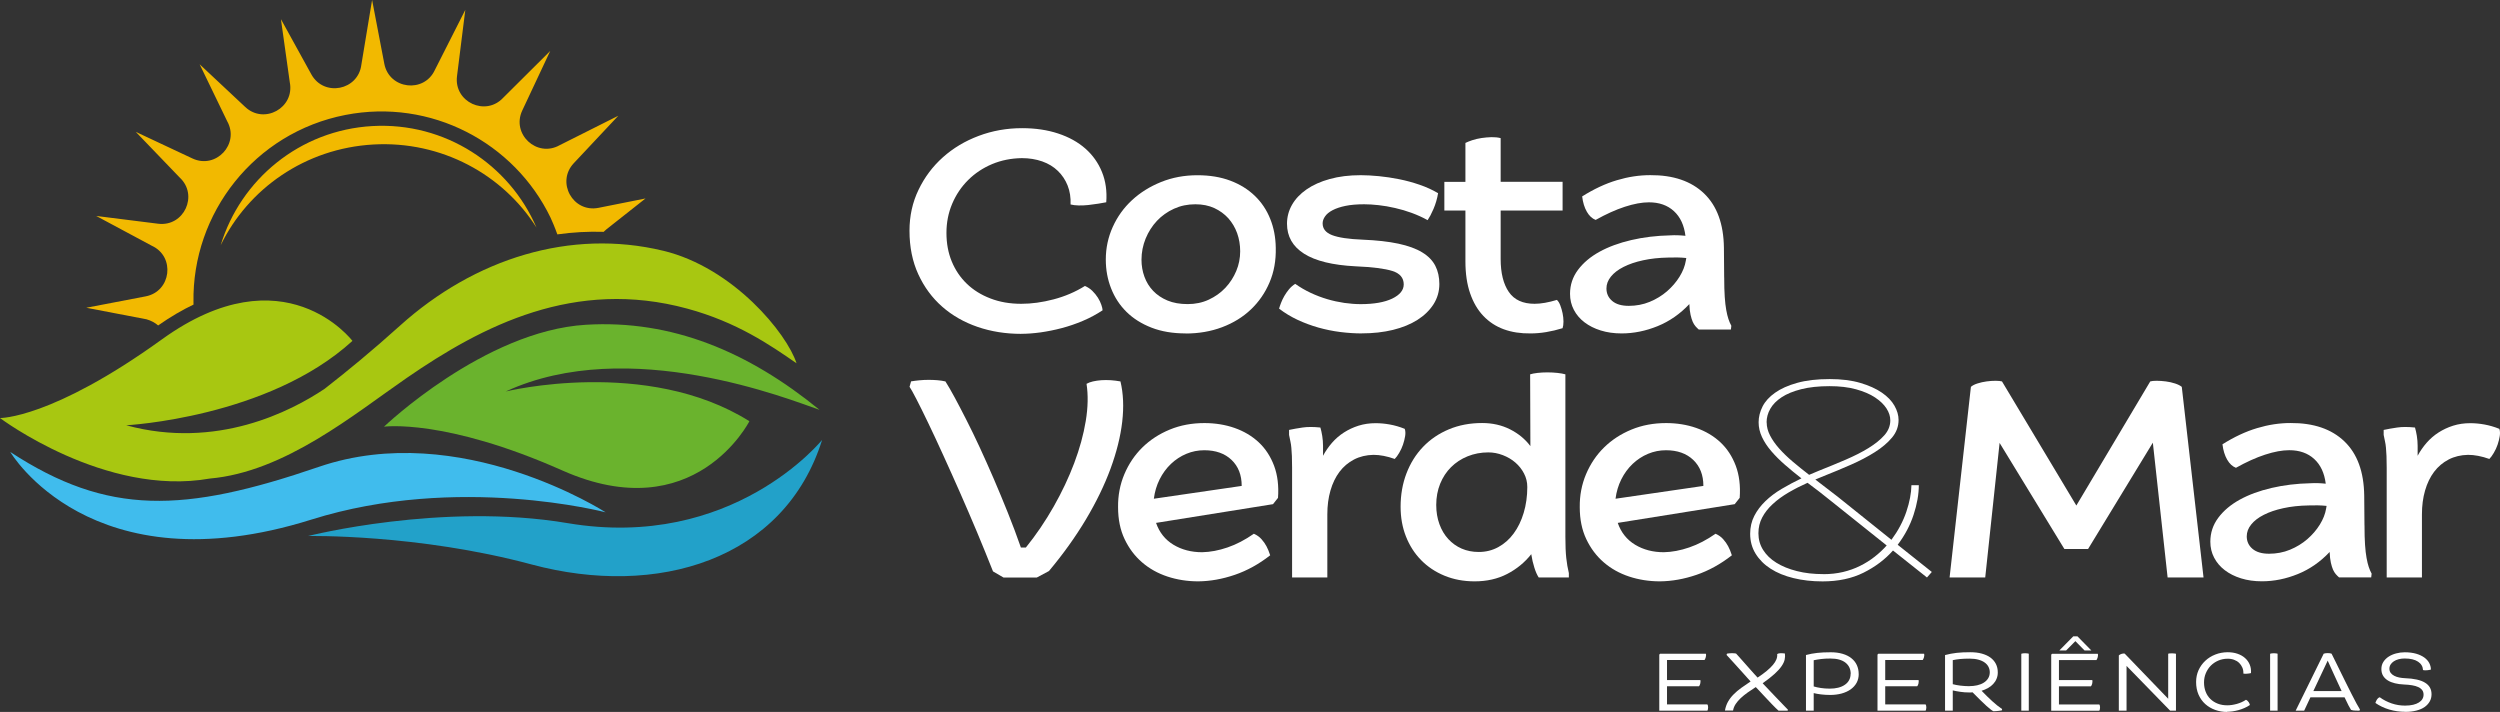
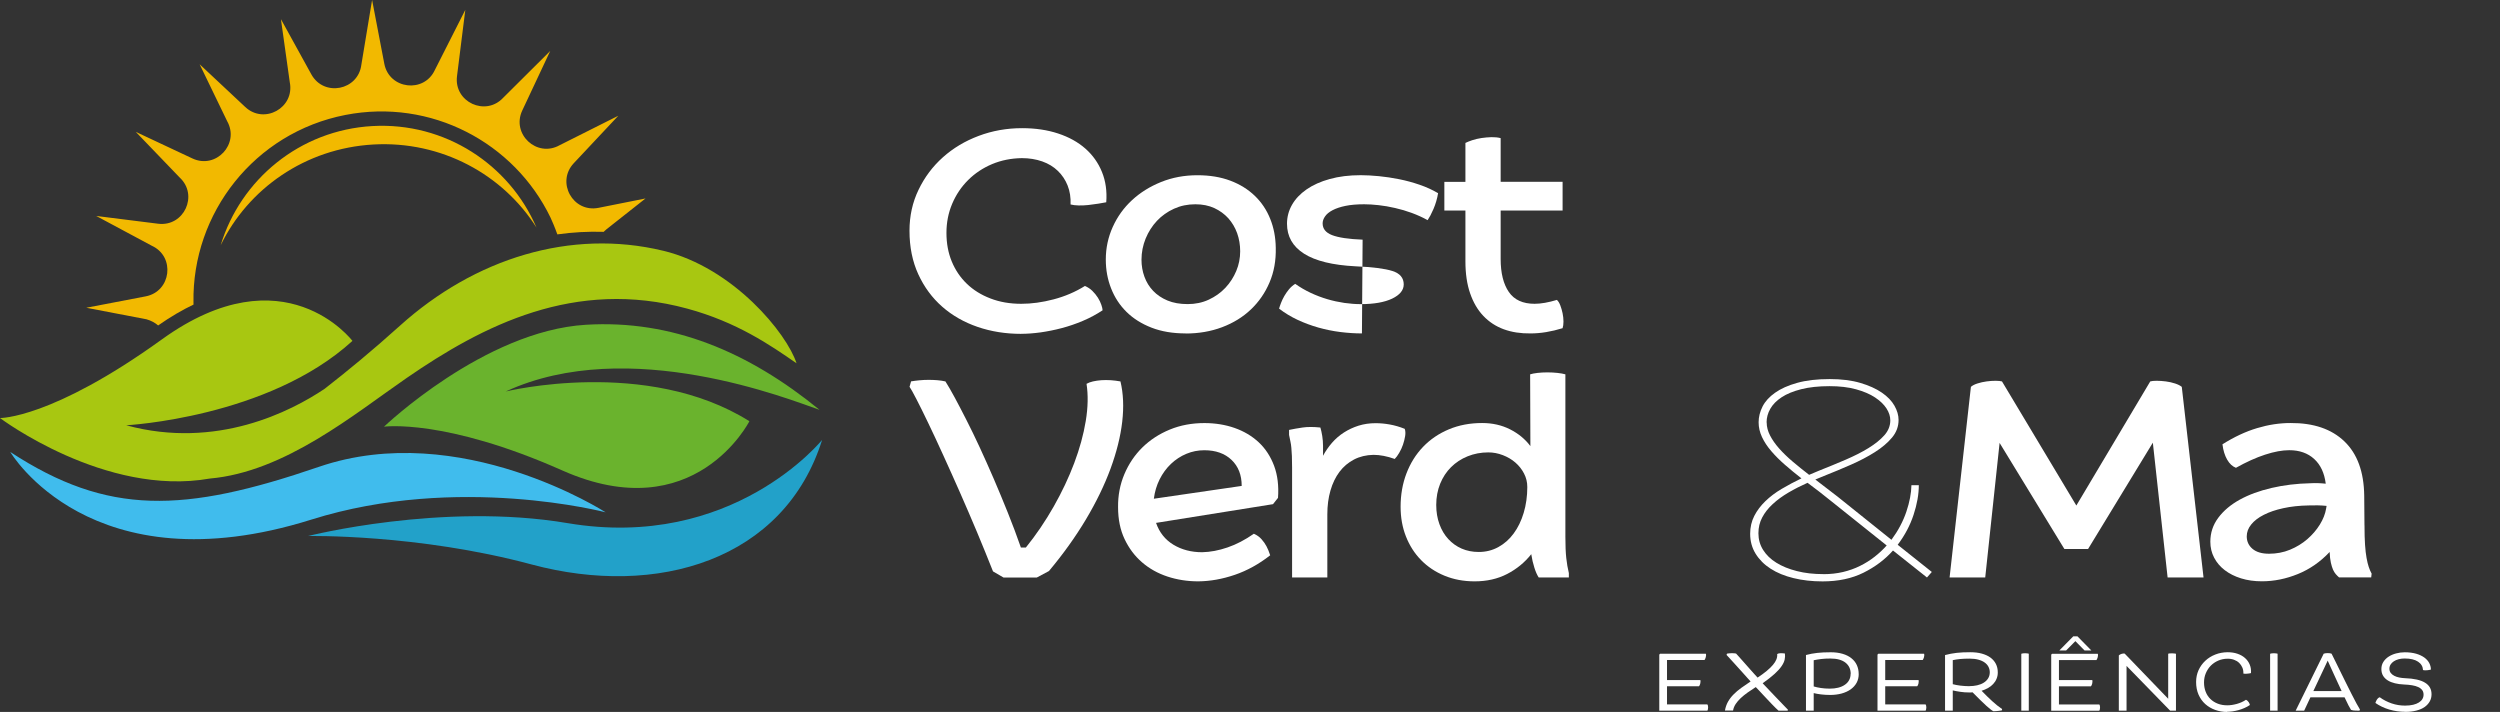
<svg xmlns="http://www.w3.org/2000/svg" id="Camada_2" data-name="Camada 2" viewBox="0 0 511.44 145.65">
  <rect x="0" y="0" width="511.44" height="145.65" fill="#333333" stroke="none" />
  <defs>
    <style>      .cls-1 {        fill: #fff;      }      .cls-2 {        fill: #f2b900;      }      .cls-3 {        fill: #6ab32d;      }      .cls-4 {        fill: #a8c711;      }      .cls-5 {        fill: #22a1c9;      }      .cls-6 {        fill: #40bced;      }    </style>
  </defs>
  <g id="Camada_1-2" data-name="Camada 1">
    <g>
      <g>
        <g>
          <path class="cls-2" d="m76.4,29.56c-13.95.78-25.66,9.06-31.26,20.62,4.08-13.45,16.2-23.56,31.05-24.39,14.85-.83,28.02,7.87,33.57,20.78-6.86-10.86-19.42-17.79-33.36-17.01Z" />
          <path class="cls-2" d="m122.43,42.52l9.63-1.92-8.02,6.33c-.2.16-.38.33-.55.5-3.17-.1-6.34.08-9.47.52-.54-1.52-1.09-2.76-1.4-3.44-7.41-15.35-24.47-24.42-41.98-20.99-18.57,3.63-31.37,20.07-31.06,38.34,0,.14,0,.29.01.45-2.3,1.09-4.71,2.5-7.24,4.27-.63-.55-1.43-.99-2.38-1.26l-12.32-2.36,12.15-2.33c5.23-1,6.1-8.13,1.26-10.35l-11.38-6.1,12.67,1.59c5.28.66,8.31-5.84,4.4-9.46l-8.97-9.33,11.59,5.44c4.82,2.26,9.71-2.99,7.1-7.63l-5.63-11.64,9.33,8.74c3.88,3.64,10.16.16,9.11-5.07l-1.81-12.9,6.22,11.29c2.57,4.67,9.61,3.29,10.24-2l2.19-13.22,2.5,13.05c1,5.23,8.13,6.1,10.35,1.26l6.22-12.28-1.7,13.57c-.66,5.28,5.84,8.31,9.46,4.4l9.61-9.56-5.72,12.18c-2.26,4.82,2.99,9.71,7.64,7.1l12.01-6.03-9.12,9.72c-3.64,3.89-.16,10.16,5.07,9.12Z" />
        </g>
        <g>
          <path class="cls-4" d="m135.64,51.29c-18.88-4.54-38.5,1.54-53.83,15.35-5.7,5.14-10.84,9.35-15.4,12.9-6.84,4.59-22.08,12.49-40.59,7.46,0,0,29.04-1.52,46.28-17.26,0,0-13.91-18.39-38.98-.31C10.55,85.71,0,85.52,0,85.52c0,0,21.49,16.17,42.92,12.38,15.38-1.34,29.61-13.23,40.24-20.55,15.61-10.76,34.42-20.47,57.45-14.21,10.12,2.75,16.93,7.43,22.34,11.18-1.95-6.08-12.91-19.57-27.3-23.03Z" />
          <path class="cls-3" d="m167.64,83.83c-14.54-11.87-30.19-18.46-47.79-17.39-20.81,1.26-41.29,20.85-41.29,20.85,0,0,12.41-1.73,36.49,8.96,27.06,12.01,38.26-10.08,38.26-10.08-21-13.18-49.85-6.08-49.85-6.08,25.17-11.64,58.2,1.7,64.19,3.75Z" />
        </g>
        <g>
          <path class="cls-6" d="m2.11,92.47s16.42,28.02,61.61,13.82c29.98-9.42,60.18-1.48,60.18-1.48,0,0-29.76-19.2-58.65-9.31-27.65,9.47-43.16,10.04-63.15-3.04Z" />
          <path class="cls-5" d="m168.21,89.96s-18.29,22.77-52.1,17.06c-25.62-4.33-53.1,2.64-53.1,2.64,0,0,22.38-.46,45.76,5.82,25.6,6.87,51.7-.83,59.43-25.53Z" />
        </g>
      </g>
      <g>
        <path class="cls-1" d="m349.4,144.35c.03.11.04.23.04.36s-.01.25-.04.38-.06.23-.12.3h-9.83v-11.48l.17-.17h9.36c.03.1.05.22.04.34,0,.12-.03.25-.06.37-.03.12-.07.23-.12.33s-.09.18-.14.24h-7.67v4.1h6.82c.03.1.04.22.03.35,0,.13-.02.26-.05.38-.03.13-.07.24-.12.34-.05.1-.1.17-.15.21h-6.53v3.71h8.25c.05.05.09.14.12.25Z" />
        <path class="cls-1" d="m360.63,139.82c.18.18.41.42.67.7.27.28.56.59.88.93.32.33.65.68.99,1.04.34.36.67.71,1,1.04.32.33.62.65.9.94.28.29.51.54.7.72l-.06.19h-1.87c-.14-.12-.33-.3-.57-.53-.24-.23-.5-.5-.79-.8s-.59-.61-.9-.95-.62-.66-.92-.98c-.3-.32-.57-.62-.83-.89-.26-.27-.47-.5-.64-.67-.59.37-1.14.74-1.66,1.11-.52.37-.99.75-1.41,1.14-.42.39-.76.79-1.04,1.21-.28.42-.46.87-.54,1.34h-1.66c.12-.67.33-1.28.63-1.81.3-.53.68-1.03,1.13-1.48.45-.46.97-.9,1.56-1.33.59-.43,1.23-.87,1.93-1.33-.19-.21-.42-.46-.68-.75-.26-.29-.54-.61-.84-.94-.3-.33-.61-.68-.93-1.03-.32-.35-.63-.7-.93-1.03-.3-.33-.59-.64-.85-.93s-.49-.54-.69-.75l.09-.26c.11-.03.25-.04.42-.06.17-.01.34-.02.51-.03.17,0,.34,0,.51.01.17.01.31.03.42.06.15.16.33.37.56.62.22.25.47.53.74.83.27.3.55.62.84.95s.58.65.86.97c.28.31.54.6.78.87.24.27.45.5.62.68.73-.48,1.35-.94,1.87-1.37s.94-.84,1.27-1.23c.33-.39.56-.76.71-1.13.14-.36.2-.73.16-1.09.17-.11.41-.17.71-.17.3,0,.59.01.87.06.06.41.04.82-.05,1.24s-.3.87-.63,1.35c-.33.48-.8,1.01-1.42,1.57-.62.57-1.43,1.2-2.43,1.91Z" />
        <path class="cls-1" d="m380.25,137.87c0,.67-.14,1.28-.43,1.81-.29.53-.7.98-1.22,1.35-.52.37-1.14.65-1.86.85-.72.19-1.49.29-2.33.29-.66,0-1.29-.04-1.87-.11-.58-.07-1.08-.16-1.5-.27v3.59h-1.58v-11.38c.39-.1.77-.19,1.14-.26.37-.07.76-.13,1.16-.17s.83-.08,1.28-.1c.45-.02.96-.03,1.51-.03.9,0,1.7.11,2.41.32.71.21,1.31.51,1.79.9.49.39.86.85,1.11,1.4.25.54.38,1.15.38,1.81Zm-1.64,0c0-.97-.35-1.73-1.06-2.3-.72-.57-1.75-.85-3.1-.85-.7,0-1.33.03-1.89.1s-1.06.15-1.52.25v5.36c.44.13.93.24,1.47.32s1.15.13,1.82.13c.61,0,1.18-.06,1.7-.19.52-.13.97-.32,1.35-.58.38-.25.68-.57.89-.95s.32-.81.32-1.3Z" />
        <path class="cls-1" d="m394.04,144.35c.03.11.04.23.04.36s-.01.25-.04.38-.06.23-.12.3h-9.83v-11.48l.17-.17h9.36c.03.1.05.22.04.34,0,.12-.03.25-.06.37-.03.12-.07.23-.12.33s-.09.18-.14.24h-7.67v4.1h6.82c.03.1.04.22.03.35,0,.13-.02.26-.05.38-.03.13-.07.24-.12.34-.05.1-.1.17-.15.21h-6.53v3.71h8.25c.05.05.09.14.12.25Z" />
        <path class="cls-1" d="m405.39,141.32c.79.82,1.52,1.53,2.19,2.14.67.61,1.33,1.14,1.99,1.59v.26c-.07.02-.17.04-.3.06-.13.03-.28.05-.44.06-.16.02-.34.03-.52.05-.18.01-.35.02-.52.02-.15-.08-.34-.2-.57-.38-.23-.18-.52-.42-.86-.73s-.75-.69-1.21-1.15c-.47-.45-1-.99-1.61-1.61-.12.02-.24.03-.35.03h-.35c-.62,0-1.23-.04-1.81-.13-.59-.09-1.1-.18-1.54-.29v4.15h-1.58v-11.38c.41-.1.8-.19,1.18-.27.38-.07.78-.13,1.19-.18s.84-.08,1.29-.1.95-.03,1.5-.03c.87,0,1.66.09,2.35.28.7.19,1.29.46,1.77.81s.86.79,1.12,1.3.39,1.09.39,1.74c0,.47-.08.9-.25,1.3-.16.4-.39.75-.69,1.07-.29.32-.64.59-1.05.82-.41.23-.85.42-1.33.57Zm-2.54-.95c.57,0,1.11-.06,1.62-.17.51-.12.96-.29,1.34-.53s.69-.53.91-.89c.22-.35.34-.77.34-1.24,0-.4-.09-.77-.26-1.11-.17-.34-.43-.64-.78-.89-.34-.25-.78-.45-1.3-.59-.52-.14-1.13-.21-1.83-.21s-1.33.03-1.89.08c-.56.06-1.06.13-1.51.23v4.92c.45.12.96.22,1.53.29.57.07,1.18.11,1.83.12Z" />
        <path class="cls-1" d="m413.52,133.74c.09-.04.2-.06.35-.08.15-.02.3-.02.45-.02.15,0,.3.01.43.03s.23.04.29.06v11.65h-1.53v-11.65Z" />
        <path class="cls-1" d="m429.46,144.11c.05.05.09.14.12.25s.04.23.04.36-.01.25-.04.38-.06.23-.12.3h-9.83v-11.48l.17-.17h9.36c.03.1.05.22.04.34,0,.12-.03.25-.06.37-.03.12-.07.23-.12.33s-.09.18-.14.24h-7.67v4.1h6.82c.03.1.04.22.03.35,0,.13-.02.26-.05.38-.03.13-.07.24-.12.34-.05.1-.1.17-.15.21h-6.53v3.71h8.25Zm-6.78-11.04h-1.39l2.85-2.89h.86l2.84,2.89h-1.39l-1.88-1.91-1.89,1.91Z" />
        <path class="cls-1" d="m443.92,133.67c.15-.01.31-.02.47-.01.16,0,.31.02.45.03.14.02.24.04.31.05v11.65h-1.19l-8.92-9.16v9.16h-1.58v-11.31c.05-.06.13-.12.24-.18.11-.06.22-.1.34-.14.12-.04.24-.06.35-.07.11-.01.2,0,.27.02l8.9,9.24v-9.21c.09-.04.2-.06.36-.07Z" />
        <path class="cls-1" d="m455.65,145.65c-.88,0-1.71-.14-2.48-.42-.77-.28-1.45-.68-2.03-1.2-.58-.52-1.03-1.16-1.37-1.92-.33-.76-.5-1.62-.5-2.59,0-.87.17-1.68.5-2.42.34-.74.8-1.38,1.38-1.92.58-.55,1.26-.97,2.05-1.28.78-.31,1.62-.46,2.5-.47.74,0,1.42.1,2.03.31.61.21,1.13.5,1.55.88.43.38.75.83.96,1.35.22.52.3,1.1.26,1.73-.09.03-.21.05-.35.07s-.28.04-.43.05c-.15.01-.29.02-.43.02s-.25-.01-.35-.04c.02-.45-.05-.86-.21-1.23s-.38-.69-.67-.97-.64-.48-1.04-.63c-.41-.15-.85-.22-1.33-.21-.68,0-1.32.14-1.9.39-.58.25-1.09.6-1.52,1.03-.43.44-.76.95-1.01,1.54-.25.59-.37,1.22-.37,1.9,0,.71.12,1.35.35,1.93.23.58.56,1.07.98,1.47s.92.72,1.5.94,1.21.33,1.91.33c.3,0,.62-.02.95-.07s.67-.12,1-.21c.33-.09.66-.21.98-.35.32-.14.63-.31.91-.5.12.05.23.13.33.22.1.09.18.2.25.3.06.11.12.21.16.31.04.1.06.18.06.24-.35.24-.73.45-1.13.62s-.8.32-1.21.43c-.41.11-.81.19-1.21.25s-.76.08-1.09.08Z" />
        <path class="cls-1" d="m464.42,133.74c.09-.04.2-.06.35-.08.15-.02.3-.02.45-.02.15,0,.3.01.43.03s.23.04.29.06v11.65h-1.53v-11.65Z" />
        <path class="cls-1" d="m476.99,133.74c.21.41.47.93.78,1.57.32.64.66,1.34,1.03,2.1.37.76.75,1.53,1.15,2.33.39.79.77,1.55,1.13,2.25.36.71.69,1.34.99,1.9.3.56.54.98.72,1.26l-.09.23h-.36c-.15,0-.3,0-.46-.01-.16,0-.32-.02-.49-.04-.16-.02-.31-.06-.43-.11-.11-.16-.28-.46-.52-.92-.23-.46-.5-1.01-.8-1.65h-6.98l-1.28,2.73h-1.74l5.73-11.65c.09-.04.21-.06.36-.09.15-.02.31-.03.47-.03s.31.01.45.03c.14.02.26.05.34.09Zm2.05,7.63c-.23-.5-.48-1.02-.73-1.57-.25-.55-.5-1.09-.75-1.63s-.49-1.07-.72-1.58c-.23-.51-.45-1-.65-1.44l-2.93,6.22h5.77Z" />
        <path class="cls-1" d="m492.08,145.62c-1.13,0-2.22-.15-3.28-.46-1.05-.31-2-.76-2.85-1.35,0-.03.03-.11.07-.22.04-.11.1-.23.17-.36s.16-.25.27-.36c.1-.11.23-.19.38-.23.73.54,1.54.95,2.43,1.26.88.3,1.8.45,2.74.45.63,0,1.18-.06,1.65-.17.47-.11.87-.27,1.18-.47.32-.2.56-.43.72-.71.16-.27.24-.57.24-.89,0-.37-.09-.68-.28-.93-.19-.25-.45-.46-.8-.62-.35-.16-.77-.29-1.27-.37-.5-.08-1.06-.14-1.68-.16-.67-.03-1.28-.11-1.84-.25-.56-.14-1.05-.33-1.46-.59-.41-.26-.73-.57-.96-.96-.23-.39-.34-.84-.34-1.37,0-.55.14-1.04.41-1.46s.63-.78,1.08-1.07.96-.51,1.53-.66c.57-.15,1.15-.23,1.75-.23.88,0,1.66.1,2.33.29s1.23.46,1.68.78c.45.33.79.71,1.01,1.13s.34.88.34,1.34c-.09.03-.21.05-.36.08-.14.03-.29.05-.44.06-.15.01-.3.02-.44.01-.14,0-.27-.02-.37-.05-.04-.72-.37-1.29-1.02-1.72-.64-.43-1.56-.65-2.74-.65-.44,0-.85.05-1.23.15s-.71.24-.99.43c-.28.19-.5.4-.66.66s-.24.54-.24.85c0,.34.09.62.27.86.18.24.42.43.72.59.3.16.64.27,1.02.35.39.08.78.12,1.2.14,1.83.07,3.19.37,4.08.92.89.54,1.33,1.33,1.33,2.36,0,.55-.12,1.04-.37,1.48-.25.44-.6.82-1.05,1.14-.46.32-1.02.56-1.69.73-.67.17-1.41.26-2.24.26Z" />
      </g>
      <g>
        <path class="cls-1" d="m203.14,116.88c-1.01-2.55-2.09-5.2-3.24-7.96-1.16-2.76-2.33-5.48-3.51-8.16-1.19-2.68-2.33-5.25-3.45-7.69-1.11-2.45-2.14-4.64-3.07-6.58-.93-1.94-1.73-3.56-2.4-4.85-.67-1.29-1.13-2.13-1.4-2.51l.31-1.11c.53-.09,1.1-.16,1.71-.22.61-.06,1.22-.09,1.85-.09s1.23.02,1.82.07c.59.05,1.14.13,1.65.25.53.83,1.16,1.92,1.89,3.27.73,1.35,1.53,2.89,2.4,4.6.88,1.72,1.79,3.6,2.74,5.65.95,2.05,1.9,4.19,2.87,6.43.96,2.24,1.92,4.54,2.87,6.91.95,2.37,1.84,4.74,2.67,7.12h1.02c2.1-2.61,4-5.4,5.69-8.38,1.69-2.98,3.09-5.94,4.2-8.89,1.11-2.95,1.9-5.82,2.36-8.61.46-2.79.51-5.32.16-7.61.36-.21.79-.37,1.31-.49s1.09-.2,1.71-.25c.62-.04,1.27-.04,1.94,0,.67.05,1.33.13,1.98.25.59,2.46.71,5.21.36,8.25s-1.16,6.25-2.4,9.63c-1.25,3.38-2.93,6.84-5.05,10.39-2.12,3.54-4.63,7.05-7.54,10.52l-2.49,1.33h-6.8l-2.14-1.25Z" />
        <path class="cls-1" d="m246.37,86.55c2.22,0,4.29.33,6.2,1s3.56,1.65,4.94,2.94c1.38,1.29,2.42,2.89,3.14,4.8.71,1.91.98,4.1.8,6.56l-1.02,1.29-23.93,3.83c.68,1.96,1.87,3.45,3.56,4.47,1.69,1.02,3.65,1.53,5.87,1.53,1.66-.03,3.39-.36,5.2-.98,1.81-.62,3.6-1.56,5.38-2.8.62.27,1.14.64,1.56,1.11.42.47.76.96,1.02,1.45.27.49.52,1.11.76,1.85-2.31,1.81-4.73,3.14-7.25,4-2.52.86-5.01,1.31-7.47,1.33-2.22,0-4.32-.33-6.29-.98-1.97-.65-3.71-1.62-5.2-2.91-1.5-1.29-2.69-2.88-3.58-4.76-.89-1.88-1.33-4.05-1.33-6.52-.03-2.4.4-4.65,1.29-6.76.89-2.1,2.12-3.93,3.69-5.47,1.57-1.54,3.44-2.76,5.6-3.65,2.16-.89,4.52-1.33,7.07-1.33Zm7.65,12.85c0-2.22-.69-3.99-2.07-5.31-1.38-1.32-3.24-1.98-5.58-1.98-1.28,0-2.5.24-3.67.73-1.17.49-2.22,1.18-3.16,2.07-.93.89-1.7,1.94-2.31,3.16-.61,1.22-1,2.54-1.18,3.96l17.97-2.62Z" />
        <path class="cls-1" d="m287.37,87.71c.15.42.18.91.09,1.49s-.24,1.16-.44,1.76-.47,1.16-.78,1.69c-.31.53-.62.95-.91,1.24-1.57-.56-3.02-.84-4.36-.84-1.48.03-2.81.35-3.98.96-1.17.61-2.16,1.45-2.96,2.51s-1.42,2.34-1.85,3.83c-.43,1.48-.64,3.11-.64,4.89v12.9h-7.21v-22.46c0-.95-.02-1.74-.04-2.38-.03-.64-.07-1.2-.11-1.69-.04-.49-.11-.93-.2-1.33-.09-.4-.18-.84-.27-1.31v-1.02c.83-.18,1.75-.34,2.76-.49,1.01-.15,2.22-.15,3.65,0,.15.5.27,1.08.38,1.73.1.65.16,1.32.16,2v2.05c.51-.95,1.12-1.83,1.83-2.65.71-.81,1.52-1.52,2.44-2.11.92-.59,1.92-1.06,3-1.4,1.08-.34,2.25-.51,3.49-.51.95,0,1.92.09,2.91.27.99.18,2.01.47,3.05.89Z" />
        <path class="cls-1" d="m320.24,109.81c0,1.78.06,3.22.18,4.34.12,1.11.3,2.14.53,3.09v.89h-6.17c-.33-.5-.63-1.18-.89-2.02-.27-.84-.48-1.76-.63-2.74-1.33,1.69-2.98,3.04-4.93,4.05-1.95,1.01-4.17,1.51-6.66,1.51-2.25,0-4.31-.39-6.17-1.16-1.87-.77-3.46-1.84-4.79-3.2-1.33-1.36-2.36-2.97-3.09-4.83-.73-1.85-1.09-3.88-1.09-6.07,0-2.46.4-4.74,1.2-6.83.8-2.09,1.93-3.9,3.4-5.43,1.47-1.53,3.22-2.72,5.27-3.58,2.05-.86,4.32-1.29,6.81-1.29,2.1,0,4.01.43,5.71,1.29,1.7.86,3.09,2,4.16,3.43l-.05-14.68c.36-.12.86-.21,1.5-.29.64-.07,1.32-.11,2.04-.11s1.4.04,2.06.11c.66.07,1.19.17,1.61.29v33.22Zm-17.73,3.11c1.46,0,2.79-.33,4.01-1,1.22-.67,2.27-1.59,3.14-2.78.88-1.19,1.56-2.59,2.05-4.22.49-1.63.74-3.4.74-5.29,0-.98-.22-1.9-.67-2.76-.44-.86-1.04-1.61-1.78-2.25-.74-.64-1.6-1.14-2.56-1.51-.97-.37-1.95-.56-2.96-.56-1.52,0-2.93.27-4.24.8-1.31.53-2.44,1.28-3.39,2.22s-1.69,2.08-2.23,3.4c-.53,1.32-.8,2.77-.8,4.34,0,1.42.22,2.73.65,3.91.43,1.19,1.03,2.2,1.81,3.05s1.69,1.5,2.74,1.96c1.06.46,2.22.69,3.5.69Z" />
-         <path class="cls-1" d="m340.82,86.55c2.22,0,4.29.33,6.2,1s3.56,1.65,4.94,2.94c1.38,1.29,2.42,2.89,3.14,4.8.71,1.91.98,4.1.8,6.56l-1.02,1.29-23.93,3.83c.68,1.96,1.87,3.45,3.56,4.47,1.69,1.02,3.65,1.53,5.87,1.53,1.66-.03,3.39-.36,5.2-.98,1.81-.62,3.6-1.56,5.38-2.8.62.27,1.14.64,1.56,1.11.42.47.76.96,1.02,1.45.27.49.52,1.11.76,1.85-2.31,1.81-4.73,3.14-7.25,4-2.52.86-5.01,1.31-7.47,1.33-2.22,0-4.32-.33-6.29-.98-1.97-.65-3.71-1.62-5.2-2.91-1.5-1.29-2.69-2.88-3.58-4.76-.89-1.88-1.33-4.05-1.33-6.52-.03-2.4.4-4.65,1.29-6.76.89-2.1,2.12-3.93,3.69-5.47,1.57-1.54,3.44-2.76,5.6-3.65,2.16-.89,4.52-1.33,7.07-1.33Zm7.65,12.85c0-2.22-.69-3.99-2.07-5.31-1.38-1.32-3.24-1.98-5.58-1.98-1.28,0-2.5.24-3.67.73-1.17.49-2.22,1.18-3.16,2.07-.93.89-1.7,1.94-2.31,3.16-.61,1.22-1,2.54-1.18,3.96l17.97-2.62Z" />
        <path class="cls-1" d="m394.2,118.13l-6.94-5.51c-1.63,1.84-3.64,3.35-6.03,4.54-2.39,1.19-5.18,1.78-8.38,1.78-2.14,0-4.11-.22-5.94-.67-1.82-.44-3.39-1.09-4.69-1.93-1.31-.84-2.33-1.87-3.07-3.07-.74-1.2-1.11-2.56-1.11-4.07,0-1.33.28-2.55.84-3.65.56-1.1,1.32-2.1,2.27-3.02.95-.92,2.06-1.76,3.33-2.51,1.28-.76,2.62-1.47,4.05-2.16-1.19-.92-2.31-1.85-3.38-2.78-1.07-.93-2-1.87-2.8-2.8-.8-.93-1.43-1.89-1.89-2.87-.46-.98-.69-1.99-.69-3.02,0-1.1.27-2.17.8-3.22.53-1.05,1.38-1.99,2.56-2.82,1.17-.83,2.67-1.51,4.51-2.02,1.84-.52,4.06-.78,6.67-.78,2.4,0,4.48.26,6.25.78,1.76.52,3.23,1.18,4.4,1.98,1.17.8,2.04,1.7,2.6,2.69.56.99.84,1.96.84,2.91,0,1.33-.44,2.53-1.33,3.6-.89,1.07-2.06,2.06-3.51,2.98-1.45.92-3.09,1.78-4.91,2.58s-3.67,1.57-5.54,2.31c-.3.12-.59.24-.87.36-.28.12-.57.24-.87.36.77.59,1.53,1.18,2.29,1.76.76.58,1.52,1.16,2.29,1.76l10.99,8.81c1.36-1.84,2.38-3.75,3.05-5.74s1.01-3.8,1.04-5.43h1.51c0,1.87-.36,3.89-1.07,6.05-.71,2.16-1.79,4.21-3.25,6.14l6.98,5.56-1.02,1.16Zm-21.17-.67c1.42,0,2.76-.15,4-.44,1.25-.3,2.41-.71,3.49-1.25,1.08-.53,2.07-1.16,2.98-1.87s1.73-1.48,2.47-2.31l-11.25-8.99c-.83-.68-1.65-1.33-2.47-1.96s-1.64-1.25-2.47-1.87c-1.39.62-2.7,1.29-3.91,2-1.21.71-2.28,1.49-3.2,2.34-.92.84-1.64,1.76-2.16,2.74-.52.98-.78,2.06-.78,3.25,0,1.25.32,2.38.96,3.4.64,1.02,1.54,1.9,2.71,2.62,1.17.73,2.57,1.3,4.2,1.71,1.63.42,3.44.62,5.43.62Zm-11.61-31.04c0,.89.23,1.78.69,2.67.46.89,1.08,1.78,1.87,2.67.79.89,1.71,1.78,2.76,2.67,1.05.89,2.17,1.79,3.36,2.71.33-.15.66-.29,1-.42s.68-.27,1-.42c1.87-.74,3.69-1.49,5.46-2.25s3.33-1.55,4.68-2.38c1.35-.83,2.43-1.7,3.25-2.62.82-.92,1.22-1.94,1.22-3.07,0-.8-.26-1.61-.78-2.42-.52-.81-1.3-1.56-2.34-2.25s-2.34-1.24-3.9-1.67c-1.56-.43-3.36-.64-5.41-.64-2.23,0-4.16.21-5.79.62-1.63.42-2.97.96-4.01,1.65-1.04.68-1.81,1.47-2.32,2.36-.51.89-.76,1.82-.76,2.8Z" />
        <path class="cls-1" d="m443.44,118.13l-3.02-27.57-13.25,21.75h-4.85l-13.25-21.7-2.94,27.53h-7.29l4.36-39c.3-.27.74-.5,1.33-.69.59-.19,1.21-.33,1.87-.42s1.27-.13,1.85-.13,1.02.05,1.31.13l15.21,25.39,15.12-25.39c.3-.09.74-.13,1.33-.13s1.21.05,1.87.13,1.27.23,1.87.42c.59.19,1.05.42,1.38.69l4.45,39h-7.34Z" />
        <path class="cls-1" d="m483.72,107.45c0,1.6.04,2.94.11,4,.07,1.07.18,1.96.31,2.69.13.73.28,1.33.44,1.82.16.49.36.96.6,1.4l-.09.76h-6.58c-.24-.21-.46-.43-.67-.67-.21-.24-.39-.54-.56-.91-.16-.37-.31-.84-.44-1.42-.13-.58-.22-1.31-.25-2.2-1.9,2.02-4.06,3.52-6.49,4.51-2.43.99-4.89,1.49-7.38,1.49-1.54,0-2.96-.2-4.25-.6-1.29-.4-2.4-.96-3.33-1.67s-1.66-1.56-2.18-2.56c-.52-.99-.78-2.08-.78-3.27,0-1.81.54-3.44,1.62-4.89,1.08-1.45,2.55-2.69,4.4-3.71,1.85-1.02,4.03-1.82,6.52-2.4,2.49-.58,5.14-.9,7.96-.96.5-.03,1.02-.04,1.53-.02.52.02,1.05.05,1.58.11-.27-2.16-1.05-3.85-2.36-5.05-1.31-1.2-3.01-1.8-5.11-1.8-1.42,0-3.07.3-4.94.91-1.87.61-3.85,1.51-5.96,2.69-.71-.27-1.31-.82-1.8-1.67s-.81-1.89-.96-3.14c2.4-1.51,4.77-2.62,7.09-3.31,2.33-.7,4.6-1.04,6.83-1.04,4.71-.03,8.39,1.22,11.03,3.76,2.64,2.54,3.99,6.23,4.05,11.1l.05,6.05Zm-7.78-3.96c-.59-.06-1.2-.1-1.82-.11-.62-.01-1.23,0-1.82.02-1.9.03-3.63.22-5.18.56-1.56.34-2.89.79-4,1.36-1.11.56-1.97,1.22-2.58,1.98-.61.76-.91,1.56-.91,2.42,0,1.04.39,1.89,1.18,2.56s1.92,1,3.4,1,2.94-.27,4.27-.82c1.33-.55,2.51-1.27,3.54-2.16,1.02-.89,1.88-1.88,2.56-2.98.68-1.1,1.11-2.19,1.29-3.29l.09-.53Z" />
-         <path class="cls-1" d="m511.3,87.71c.15.42.18.91.09,1.49s-.24,1.16-.44,1.76-.47,1.16-.78,1.69c-.31.53-.62.95-.91,1.24-1.57-.56-3.02-.84-4.36-.84-1.48.03-2.81.35-3.98.96-1.17.61-2.16,1.45-2.96,2.51s-1.42,2.34-1.85,3.83c-.43,1.48-.64,3.11-.64,4.89v12.9h-7.21v-22.46c0-.95-.02-1.74-.04-2.38-.03-.64-.07-1.2-.11-1.69-.04-.49-.11-.93-.2-1.33-.09-.4-.18-.84-.27-1.31v-1.02c.83-.18,1.75-.34,2.76-.49,1.01-.15,2.22-.15,3.65,0,.15.5.27,1.08.38,1.73.1.65.16,1.32.16,2v2.05c.51-.95,1.12-1.83,1.83-2.65.71-.81,1.52-1.52,2.44-2.11.92-.59,1.92-1.06,3-1.4,1.08-.34,2.25-.51,3.49-.51.95,0,1.92.09,2.91.27.99.18,2.01.47,3.05.89Z" />
      </g>
      <g>
        <path class="cls-1" d="m208.92,68.3c-3.17,0-6.15-.47-8.92-1.42-2.77-.95-5.19-2.33-7.25-4.14-2.06-1.81-3.69-4.02-4.89-6.63-1.2-2.61-1.8-5.58-1.8-8.9,0-3.02.61-5.82,1.85-8.38,1.23-2.57,2.89-4.78,4.98-6.65,2.09-1.87,4.53-3.33,7.32-4.38,2.79-1.05,5.75-1.58,8.89-1.58,2.7,0,5.15.36,7.36,1.09,2.21.73,4.07,1.76,5.58,3.09,1.51,1.33,2.65,2.94,3.4,4.8.76,1.87,1.04,3.93.87,6.18-.44.09-.99.19-1.65.29-.65.1-1.32.19-2,.27s-1.35.1-2,.09c-.65-.02-1.2-.08-1.65-.2.06-1.42-.14-2.71-.6-3.87-.46-1.16-1.13-2.16-2-3-.87-.85-1.94-1.49-3.2-1.94-1.26-.44-2.65-.67-4.16-.67-2.2.03-4.22.44-6.09,1.22-1.87.79-3.5,1.87-4.89,3.25-1.39,1.38-2.48,2.99-3.27,4.85s-1.18,3.85-1.18,5.98.36,4.09,1.09,5.85c.73,1.76,1.76,3.28,3.09,4.56,1.33,1.28,2.94,2.28,4.83,3,1.88.73,3.98,1.09,6.29,1.09,2.11,0,4.31-.3,6.63-.91,2.31-.61,4.45-1.52,6.4-2.74.56.24,1.07.57,1.51,1s.82.9,1.14,1.4c.31.5.55.99.71,1.47.16.47.25.84.25,1.11-1.25.83-2.59,1.55-4.03,2.16-1.44.61-2.89,1.11-4.36,1.49-1.47.39-2.91.67-4.31.87-1.41.19-2.72.29-3.94.29Z" />
        <path class="cls-1" d="m242.57,68.21c-2.64,0-4.97-.39-7-1.18s-3.73-1.86-5.11-3.22c-1.38-1.36-2.43-2.96-3.15-4.8-.73-1.84-1.09-3.81-1.09-5.91,0-2.34.47-4.57,1.42-6.67.95-2.11,2.27-3.94,3.95-5.49,1.69-1.56,3.67-2.79,5.95-3.71,2.28-.92,4.75-1.38,7.42-1.38,2.52,0,4.76.37,6.73,1.11,1.97.74,3.64,1.78,5.02,3.11,1.38,1.33,2.43,2.91,3.15,4.72.73,1.81,1.1,3.78,1.13,5.91.06,2.58-.36,4.94-1.27,7.07-.9,2.13-2.18,3.98-3.82,5.54s-3.61,2.77-5.89,3.63c-2.28.86-4.77,1.29-7.46,1.29Zm.4-6c1.57,0,3.01-.3,4.32-.91,1.31-.61,2.44-1.41,3.39-2.42.95-1.01,1.69-2.16,2.23-3.45s.8-2.63.8-4.03c0-1.3-.21-2.54-.62-3.69-.42-1.16-1.02-2.17-1.8-3.05-.79-.87-1.75-1.57-2.87-2.09-1.13-.52-2.42-.78-3.88-.78-1.58,0-3.03.3-4.37.91-1.34.61-2.5,1.43-3.48,2.47-.98,1.04-1.75,2.25-2.32,3.63-.56,1.38-.85,2.82-.85,4.34,0,1.22.2,2.37.6,3.47.4,1.1.99,2.06,1.78,2.89.79.83,1.77,1.49,2.94,1.98,1.17.49,2.55.73,4.12.73Z" />
-         <path class="cls-1" d="m278.62,68.21c-1.45,0-2.94-.1-4.45-.29-1.51-.19-3-.5-4.47-.91-1.47-.42-2.88-.94-4.25-1.58-1.36-.64-2.62-1.4-3.78-2.29.09-.32.22-.72.4-1.18.18-.46.4-.93.67-1.4.27-.47.59-.93.96-1.38.37-.44.79-.81,1.27-1.11,1.01.71,2.07,1.33,3.18,1.85,1.11.52,2.25.95,3.4,1.29,1.16.34,2.31.59,3.47.76,1.16.16,2.27.25,3.34.25,2.73,0,4.88-.38,6.45-1.13,1.57-.76,2.36-1.73,2.36-2.91,0-1.33-.77-2.25-2.31-2.74-1.54-.49-4.06-.81-7.56-.96-4.69-.24-8.19-1.1-10.52-2.58-2.33-1.48-3.49-3.53-3.49-6.14,0-1.36.34-2.65,1.02-3.85.68-1.2,1.67-2.25,2.98-3.16,1.3-.9,2.89-1.62,4.75-2.13,1.86-.52,3.98-.78,6.35-.78,1.13,0,2.36.07,3.71.2,1.35.13,2.72.34,4.13.62,1.41.28,2.8.66,4.17,1.13,1.38.47,2.64,1.05,3.8,1.73-.09.56-.22,1.12-.38,1.67-.16.55-.35,1.07-.56,1.56-.21.49-.42.93-.62,1.31-.21.39-.4.71-.58.98-1.01-.56-2.08-1.05-3.22-1.47s-2.29-.76-3.45-1.02c-1.16-.27-2.27-.46-3.36-.58-1.08-.12-2.07-.18-2.96-.18-1.48,0-2.76.11-3.82.33-1.07.22-1.95.52-2.65.89-.7.37-1.21.79-1.53,1.27-.33.47-.49.95-.49,1.42,0,1.1.64,1.9,1.93,2.4s3.37.82,6.25.93c2.88.12,5.31.39,7.32.82,2,.43,3.63,1.02,4.87,1.78,1.25.76,2.14,1.68,2.69,2.76.55,1.08.82,2.32.82,3.71,0,1.51-.4,2.89-1.19,4.14-.8,1.24-1.89,2.31-3.29,3.2-1.4.89-3.07,1.57-5.01,2.05-1.94.47-4.05.71-6.34.71Z" />
+         <path class="cls-1" d="m278.62,68.21c-1.45,0-2.94-.1-4.45-.29-1.51-.19-3-.5-4.47-.91-1.47-.42-2.88-.94-4.25-1.58-1.36-.64-2.62-1.4-3.78-2.29.09-.32.22-.72.4-1.18.18-.46.4-.93.67-1.4.27-.47.59-.93.96-1.38.37-.44.79-.81,1.27-1.11,1.01.71,2.07,1.33,3.18,1.85,1.11.52,2.25.95,3.4,1.29,1.16.34,2.31.59,3.47.76,1.16.16,2.27.25,3.34.25,2.73,0,4.88-.38,6.45-1.13,1.57-.76,2.36-1.73,2.36-2.91,0-1.33-.77-2.25-2.31-2.74-1.54-.49-4.06-.81-7.56-.96-4.69-.24-8.19-1.1-10.52-2.58-2.33-1.48-3.49-3.53-3.49-6.14,0-1.36.34-2.65,1.02-3.85.68-1.2,1.67-2.25,2.98-3.16,1.3-.9,2.89-1.62,4.75-2.13,1.86-.52,3.98-.78,6.35-.78,1.13,0,2.36.07,3.71.2,1.35.13,2.72.34,4.13.62,1.41.28,2.8.66,4.17,1.13,1.38.47,2.64,1.05,3.8,1.73-.09.56-.22,1.12-.38,1.67-.16.55-.35,1.07-.56,1.56-.21.49-.42.93-.62,1.31-.21.39-.4.71-.58.98-1.01-.56-2.08-1.05-3.22-1.47s-2.29-.76-3.45-1.02c-1.16-.27-2.27-.46-3.36-.58-1.08-.12-2.07-.18-2.96-.18-1.48,0-2.76.11-3.82.33-1.07.22-1.95.52-2.65.89-.7.37-1.21.79-1.53,1.27-.33.47-.49.95-.49,1.42,0,1.1.64,1.9,1.93,2.4s3.37.82,6.25.93Z" />
        <path class="cls-1" d="m318.51,61.36c.27.24.5.61.69,1.11.19.5.35,1.04.47,1.62.12.58.18,1.14.18,1.69s-.06,1-.18,1.36c-2.31.71-4.49,1.07-6.54,1.07-2.02.03-3.84-.25-5.47-.84-1.63-.59-3.03-1.51-4.2-2.74-1.17-1.23-2.07-2.77-2.71-4.63-.64-1.85-.96-4.03-.96-6.52v-10.41h-4.31v-5.87h4.31v-7.96c.36-.18.82-.36,1.4-.56.58-.19,1.21-.34,1.89-.44.68-.1,1.36-.16,2.05-.18.68-.01,1.31.05,1.87.2v8.94h12.67v5.87h-12.67v9.92c0,2.88.56,5.12,1.67,6.74,1.11,1.62,2.87,2.42,5.27,2.42,1.31,0,2.83-.27,4.58-.8Z" />
-         <path class="cls-1" d="m352.73,56.74c0,1.6.04,2.94.11,4,.07,1.07.18,1.96.31,2.69.13.73.28,1.33.44,1.82.16.49.36.96.6,1.4l-.09.76h-6.58c-.24-.21-.46-.43-.67-.67-.21-.24-.39-.54-.56-.91-.16-.37-.31-.84-.44-1.42-.13-.58-.22-1.31-.25-2.2-1.9,2.02-4.06,3.52-6.49,4.51-2.43.99-4.89,1.49-7.38,1.49-1.54,0-2.96-.2-4.25-.6-1.29-.4-2.4-.96-3.33-1.67s-1.66-1.56-2.18-2.56c-.52-.99-.78-2.08-.78-3.27,0-1.81.54-3.44,1.62-4.89,1.08-1.45,2.55-2.69,4.4-3.71,1.85-1.02,4.03-1.82,6.52-2.4,2.49-.58,5.14-.9,7.96-.96.5-.03,1.02-.04,1.53-.02.52.02,1.05.05,1.58.11-.27-2.16-1.05-3.85-2.36-5.05-1.31-1.2-3.01-1.8-5.11-1.8-1.42,0-3.07.3-4.94.91-1.87.61-3.85,1.51-5.96,2.69-.71-.27-1.31-.82-1.8-1.67s-.81-1.89-.96-3.14c2.4-1.51,4.77-2.62,7.09-3.31,2.33-.7,4.6-1.04,6.83-1.04,4.71-.03,8.39,1.22,11.03,3.76,2.64,2.54,3.99,6.23,4.05,11.1l.05,6.05Zm-7.78-3.96c-.59-.06-1.2-.1-1.82-.11-.62-.01-1.23,0-1.82.02-1.9.03-3.63.22-5.18.56-1.56.34-2.89.79-4,1.36-1.11.56-1.97,1.22-2.58,1.98-.61.76-.91,1.56-.91,2.42,0,1.04.39,1.89,1.18,2.56s1.92,1,3.4,1,2.94-.27,4.27-.82c1.33-.55,2.51-1.27,3.54-2.16,1.02-.89,1.88-1.88,2.56-2.98.68-1.1,1.11-2.19,1.29-3.29l.09-.53Z" />
      </g>
    </g>
  </g>
</svg>